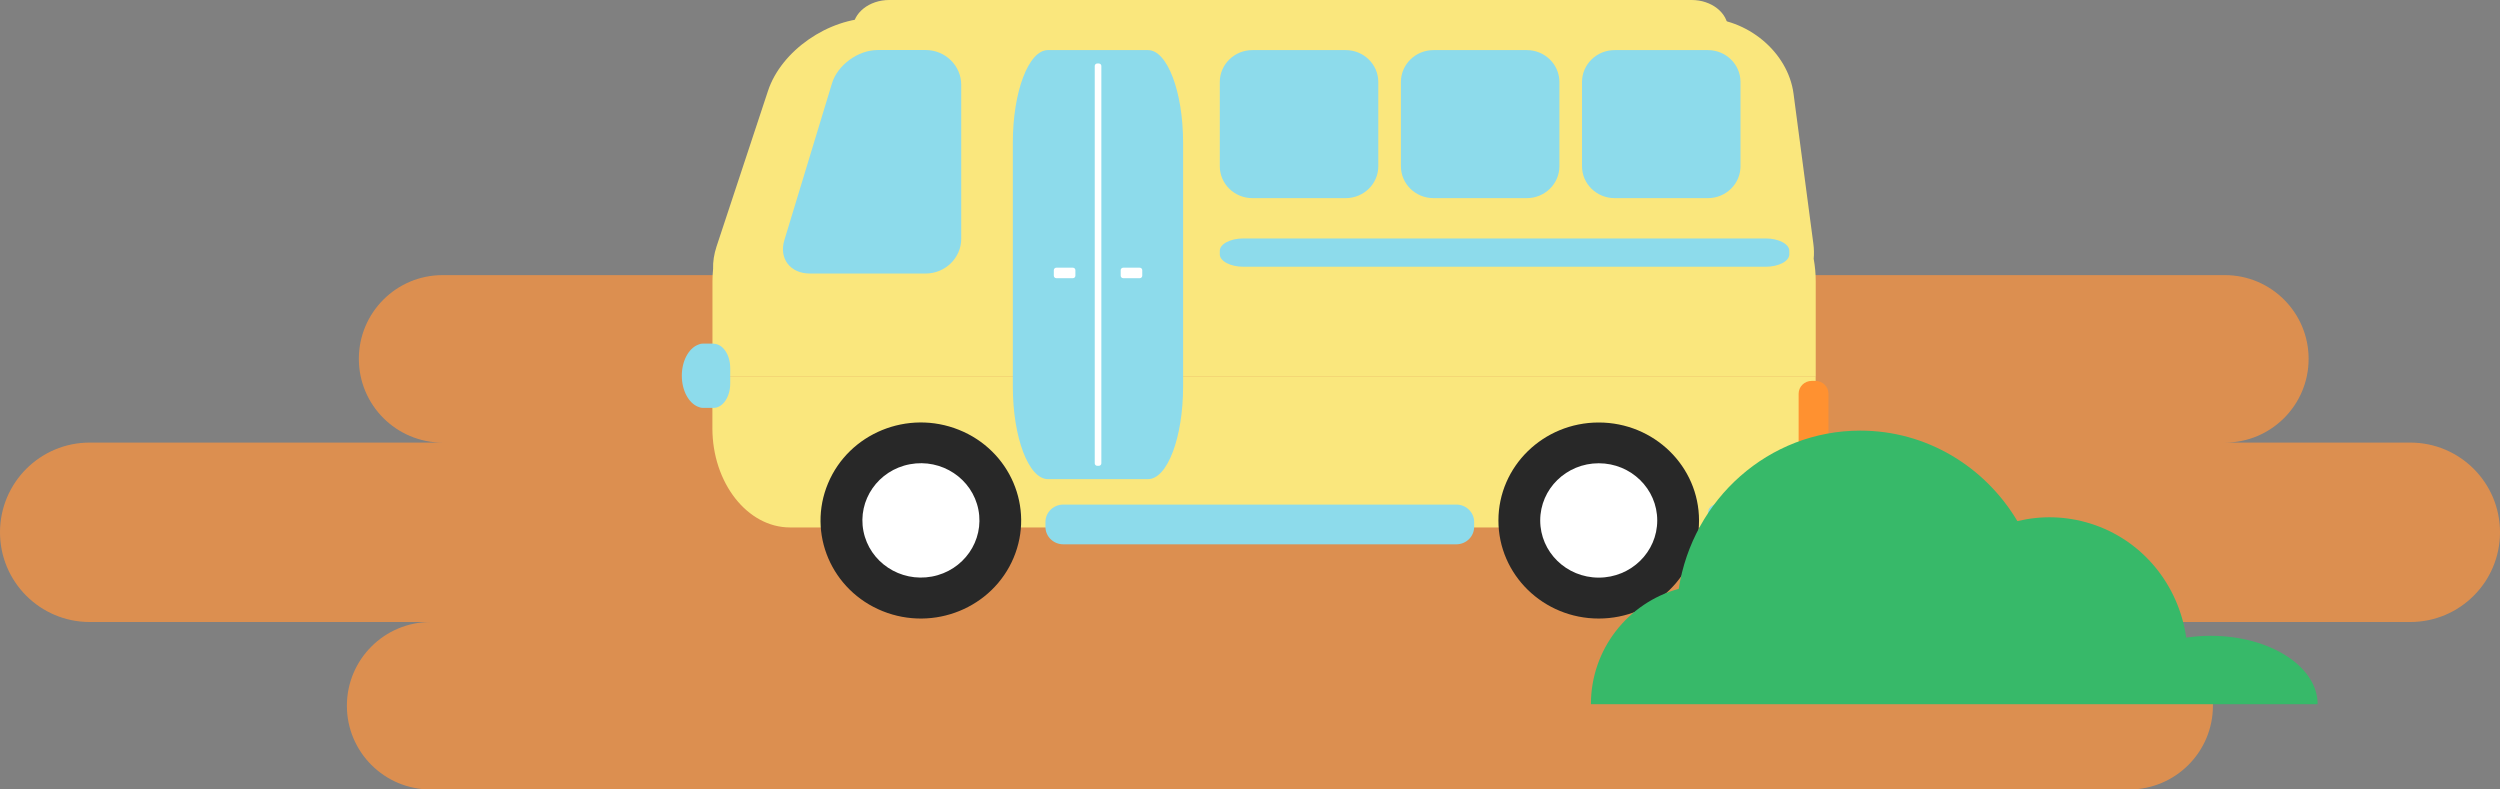
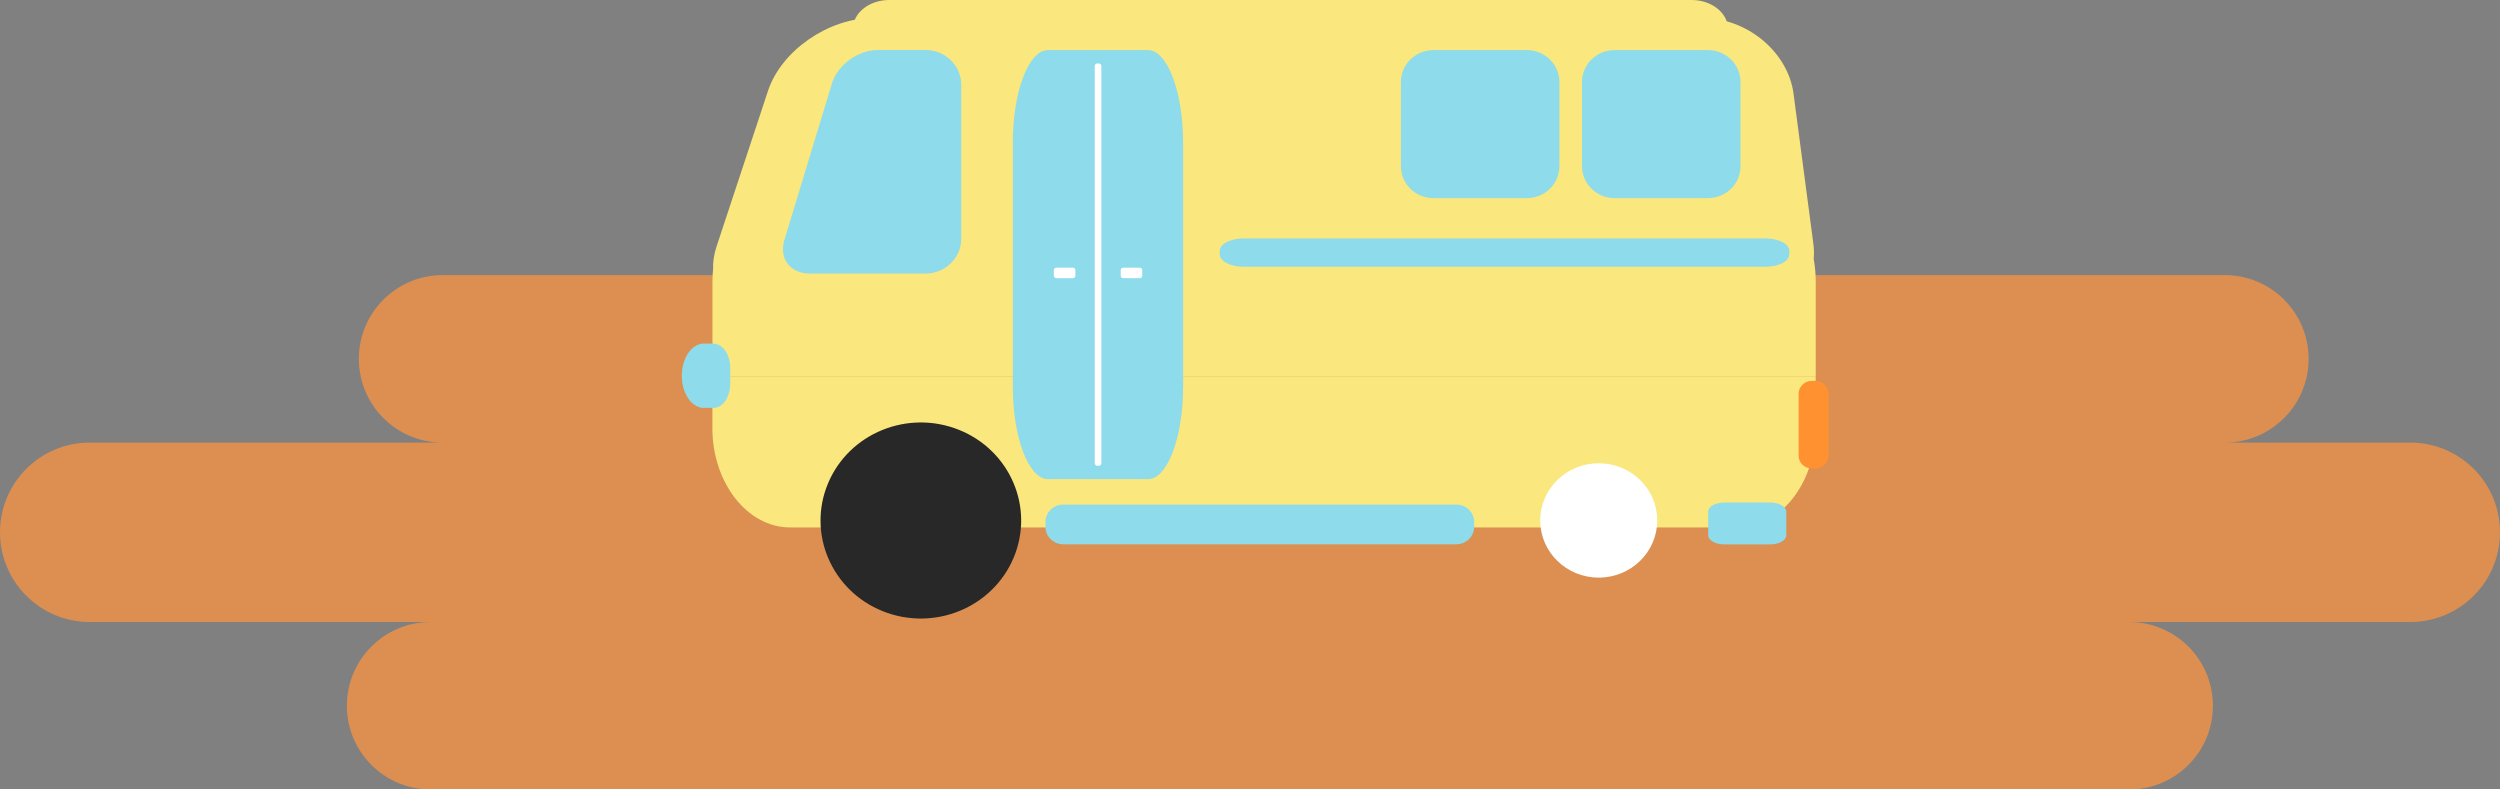
<svg xmlns="http://www.w3.org/2000/svg" width="209" height="66" viewBox="0 0 209 66" fill="none">
  <rect x="0" y="0" width="209" height="66" fill="#808080" stroke="none" />
  <path fill-rule="evenodd" clip-rule="evenodd" d="M37 23C33.134 23 30 26.134 30 30C30 33.866 33.134 37 37 37H7.5C3.358 37 0 40.358 0 44.5C0 48.642 3.358 52 7.5 52H36C32.134 52 29 55.134 29 59C29 62.866 32.134 66 36 66H178C181.866 66 185 62.866 185 59C185 55.134 181.866 52 178 52H201.5C205.642 52 209 48.642 209 44.5C209 40.358 205.642 37 201.5 37H186C189.866 37 193 33.866 193 30C193 26.134 189.866 23 186 23H37Z" fill="#DC8F50" />
  <path d="M141.427 0H74.337C72.666 0 71.302 1.086 71.302 2.419V3.115C71.302 4.442 72.666 5.535 74.337 5.535H141.427C143.097 5.535 144.462 4.448 144.462 3.115V2.419C144.462 1.093 143.097 0 141.427 0Z" fill="#FAE77D" />
  <path d="M66.044 44.094H145.3C148.867 44.094 151.789 40.361 151.789 35.802V31.458H59.556V35.802C59.556 40.361 62.477 44.094 66.044 44.094Z" fill="#FAE77D" />
  <path d="M151.622 21.657C151.662 21.241 151.656 20.811 151.596 20.369L149.939 7.83C149.479 4.351 146.065 1.509 142.358 1.509H72.966C69.252 1.509 65.312 4.247 64.207 7.59L59.902 20.61C59.689 21.26 59.596 21.884 59.615 22.476C59.582 22.821 59.562 23.172 59.562 23.523V31.464H151.795V23.523C151.795 22.88 151.735 22.262 151.629 21.657H151.622Z" fill="#FAE77D" />
  <path d="M84.74 46.626C86.499 42.44 84.452 37.652 80.167 35.934C75.883 34.215 70.984 36.215 69.226 40.402C67.467 44.589 69.514 49.376 73.798 51.095C78.082 52.813 82.981 50.813 84.74 46.626Z" fill="#282828" />
-   <path d="M77.908 48.2C80.561 47.704 82.301 45.2 81.793 42.607C81.286 40.014 78.723 38.314 76.07 38.81C73.416 39.306 71.677 41.81 72.184 44.404C72.692 46.996 75.255 48.696 77.908 48.2Z" fill="white" />
-   <path d="M133.654 35.321C129.022 35.321 125.268 38.989 125.268 43.516C125.268 48.042 129.022 51.71 133.654 51.71C138.286 51.71 142.039 48.042 142.039 43.516C142.039 38.989 138.286 35.321 133.654 35.321Z" fill="#282828" />
  <path d="M133.654 38.729C130.952 38.729 128.762 40.869 128.762 43.509C128.762 46.15 130.952 48.289 133.654 48.289C136.356 48.289 138.545 46.15 138.545 43.509C138.545 40.869 136.356 38.729 133.654 38.729Z" fill="white" />
-   <path d="M112.497 4.188H104.704C103.197 4.188 101.975 5.382 101.975 6.855V13.898C101.975 15.371 103.197 16.564 104.704 16.564H112.497C114.004 16.564 115.226 15.371 115.226 13.898V6.855C115.226 5.382 114.004 4.188 112.497 4.188Z" fill="#8DDBEB" />
  <path d="M127.637 4.188H119.844C118.337 4.188 117.116 5.382 117.116 6.855V13.898C117.116 15.371 118.337 16.564 119.844 16.564H127.637C129.144 16.564 130.366 15.371 130.366 13.898V6.855C130.366 5.382 129.144 4.188 127.637 4.188Z" fill="#8DDBEB" />
  <path d="M142.778 4.188H134.985C133.478 4.188 132.256 5.382 132.256 6.855V13.898C132.256 15.371 133.478 16.564 134.985 16.564H142.778C144.285 16.564 145.506 15.371 145.506 13.898V6.855C145.506 5.382 144.285 4.188 142.778 4.188Z" fill="#8DDBEB" />
  <path d="M80.359 19.96C80.359 21.559 79.022 22.867 77.385 22.867H67.701C66.064 22.867 65.106 21.611 65.572 20.077L69.552 6.972C70.017 5.437 71.734 4.182 73.372 4.182H77.385C79.022 4.182 80.359 5.489 80.359 7.089V19.953V19.96Z" fill="#8DDBEB" />
  <path d="M147.989 42.013H144.149C143.41 42.013 142.805 42.351 142.805 42.768V44.758C142.805 45.174 143.41 45.512 144.149 45.512H147.989C148.728 45.512 149.333 45.174 149.333 44.758V42.768C149.333 42.351 148.728 42.013 147.989 42.013Z" fill="#8DDBEB" />
  <path d="M121.748 42.182H88.891C88.068 42.182 87.4 42.834 87.4 43.639V44.049C87.4 44.853 88.068 45.505 88.891 45.505H121.748C122.571 45.505 123.238 44.853 123.238 44.049V43.639C123.238 42.834 122.571 42.182 121.748 42.182Z" fill="#8DDBEB" />
  <path d="M149.586 21.267C149.586 21.839 148.694 22.301 147.609 22.301H103.952C102.867 22.301 101.975 21.832 101.975 21.267V20.967C101.975 20.395 102.867 19.933 103.952 19.933H147.609C148.694 19.933 149.586 20.402 149.586 20.967V21.267Z" fill="#8DDBEB" />
  <path d="M98.907 32.323C98.907 36.576 97.59 40.056 95.972 40.056H87.607C85.996 40.056 84.672 36.576 84.672 32.323V11.921C84.672 7.668 85.99 4.188 87.607 4.188H95.972C97.583 4.188 98.907 7.668 98.907 11.921V32.323Z" fill="#8DDBEB" />
  <path d="M59.662 28.726H58.764C58.611 28.726 58.464 28.765 58.331 28.83C57.559 29.149 57 30.183 57 31.412C57 32.642 57.566 33.675 58.331 33.994C58.464 34.059 58.611 34.098 58.764 34.098H59.662C60.421 34.098 61.046 33.188 61.046 32.076V30.762C61.046 29.65 60.421 28.739 59.662 28.739V28.726Z" fill="#8DDBEB" />
  <path d="M151.762 31.842H151.463C150.856 31.842 150.365 32.322 150.365 32.915V38.092C150.365 38.684 150.856 39.165 151.463 39.165H151.762C152.369 39.165 152.86 38.684 152.86 38.092V32.915C152.86 32.322 152.369 31.842 151.762 31.842Z" fill="#FF9130" />
  <path d="M91.86 5.307H91.733C91.615 5.307 91.52 5.4 91.52 5.515V38.735C91.52 38.85 91.615 38.943 91.733 38.943H91.86C91.977 38.943 92.073 38.85 92.073 38.735V5.515C92.073 5.4 91.977 5.307 91.86 5.307Z" fill="white" />
  <path d="M88.312 22.379H89.69C89.81 22.379 89.903 22.47 89.903 22.587V23.049C89.903 23.166 89.81 23.257 89.69 23.257H88.312C88.192 23.257 88.099 23.166 88.099 23.049V22.587C88.099 22.47 88.192 22.379 88.312 22.379Z" fill="white" />
  <path d="M93.903 22.379H95.28C95.4 22.379 95.493 22.47 95.493 22.587V23.049C95.493 23.166 95.4 23.257 95.28 23.257H93.903C93.783 23.257 93.69 23.166 93.69 23.049V22.587C93.69 22.47 93.783 22.379 93.903 22.379Z" fill="white" />
-   <path fill-rule="evenodd" clip-rule="evenodd" d="M184.82 58.872H178.745L178.744 58.872L153.013 58.872H133C133 54.269 136.108 50.392 140.341 49.225C141.511 41.728 147.859 36 155.515 36C161.082 36 165.958 39.029 168.654 43.565C170.61 43.094 172.705 43.128 174.752 43.767C179.156 45.143 182.146 48.946 182.769 53.305C183.428 53.206 184.114 53.154 184.82 53.154C189.754 53.154 193.754 55.714 193.754 58.872H184.82Z" fill="#37B969" />
</svg>